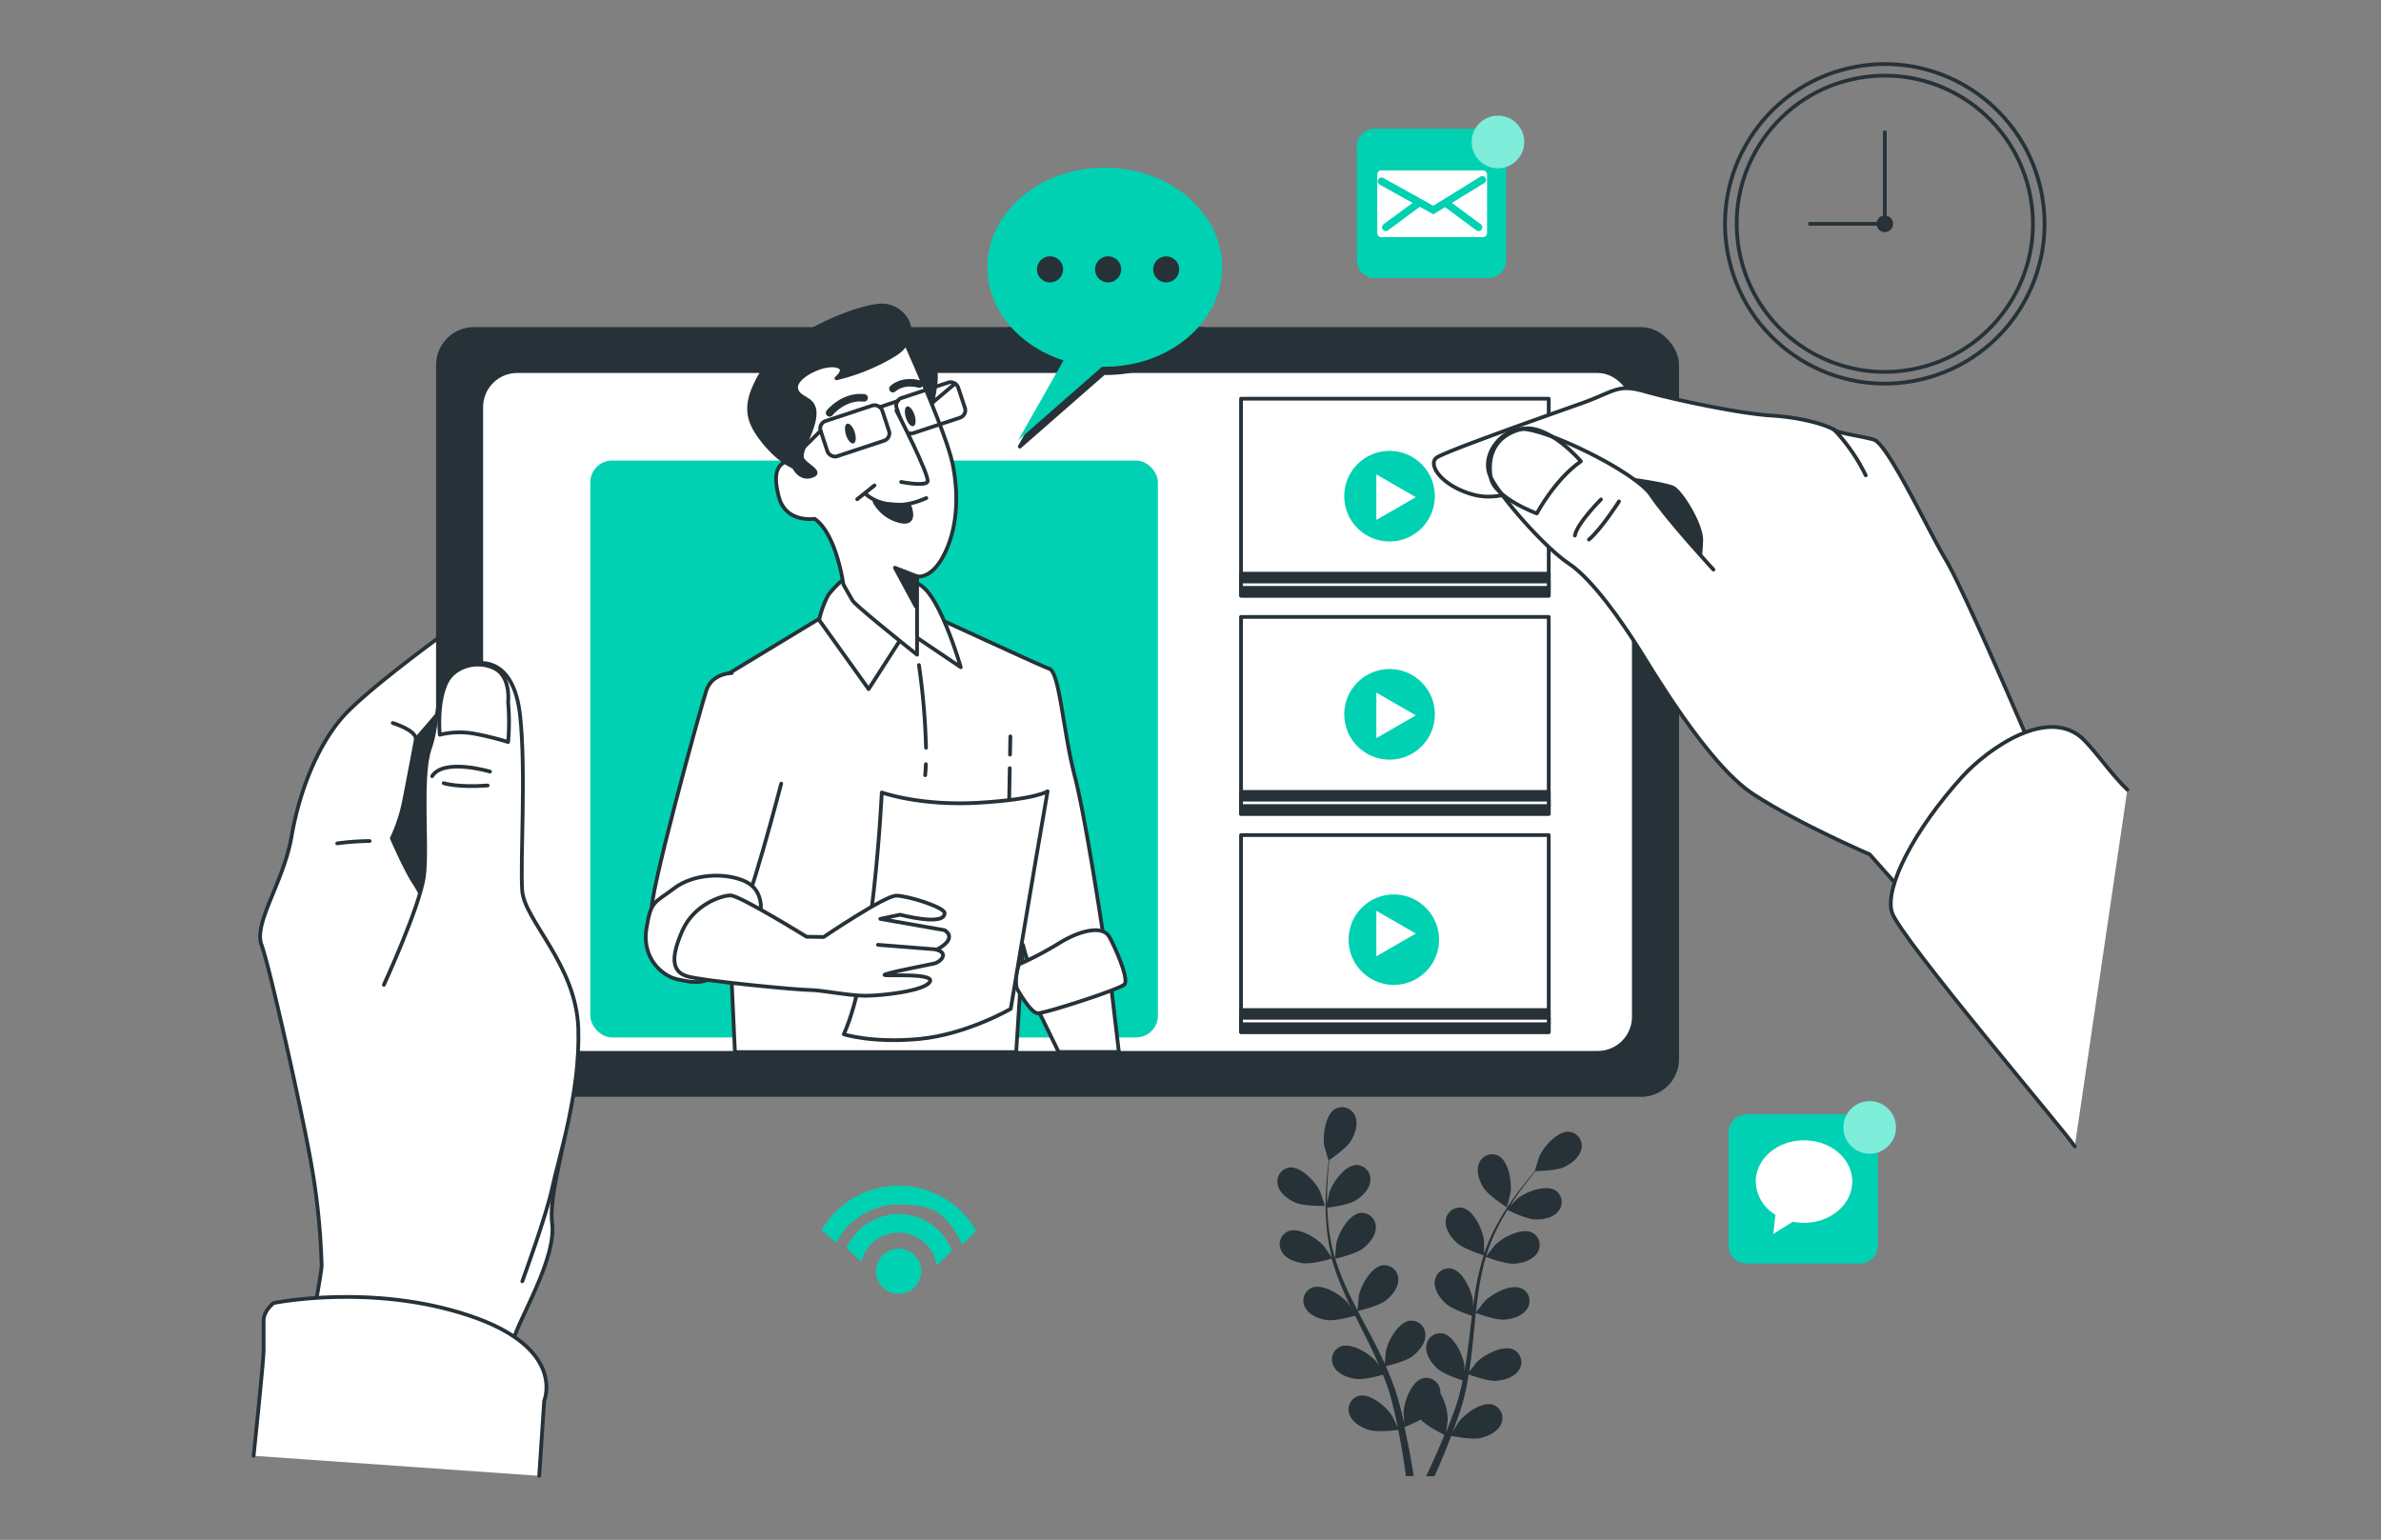
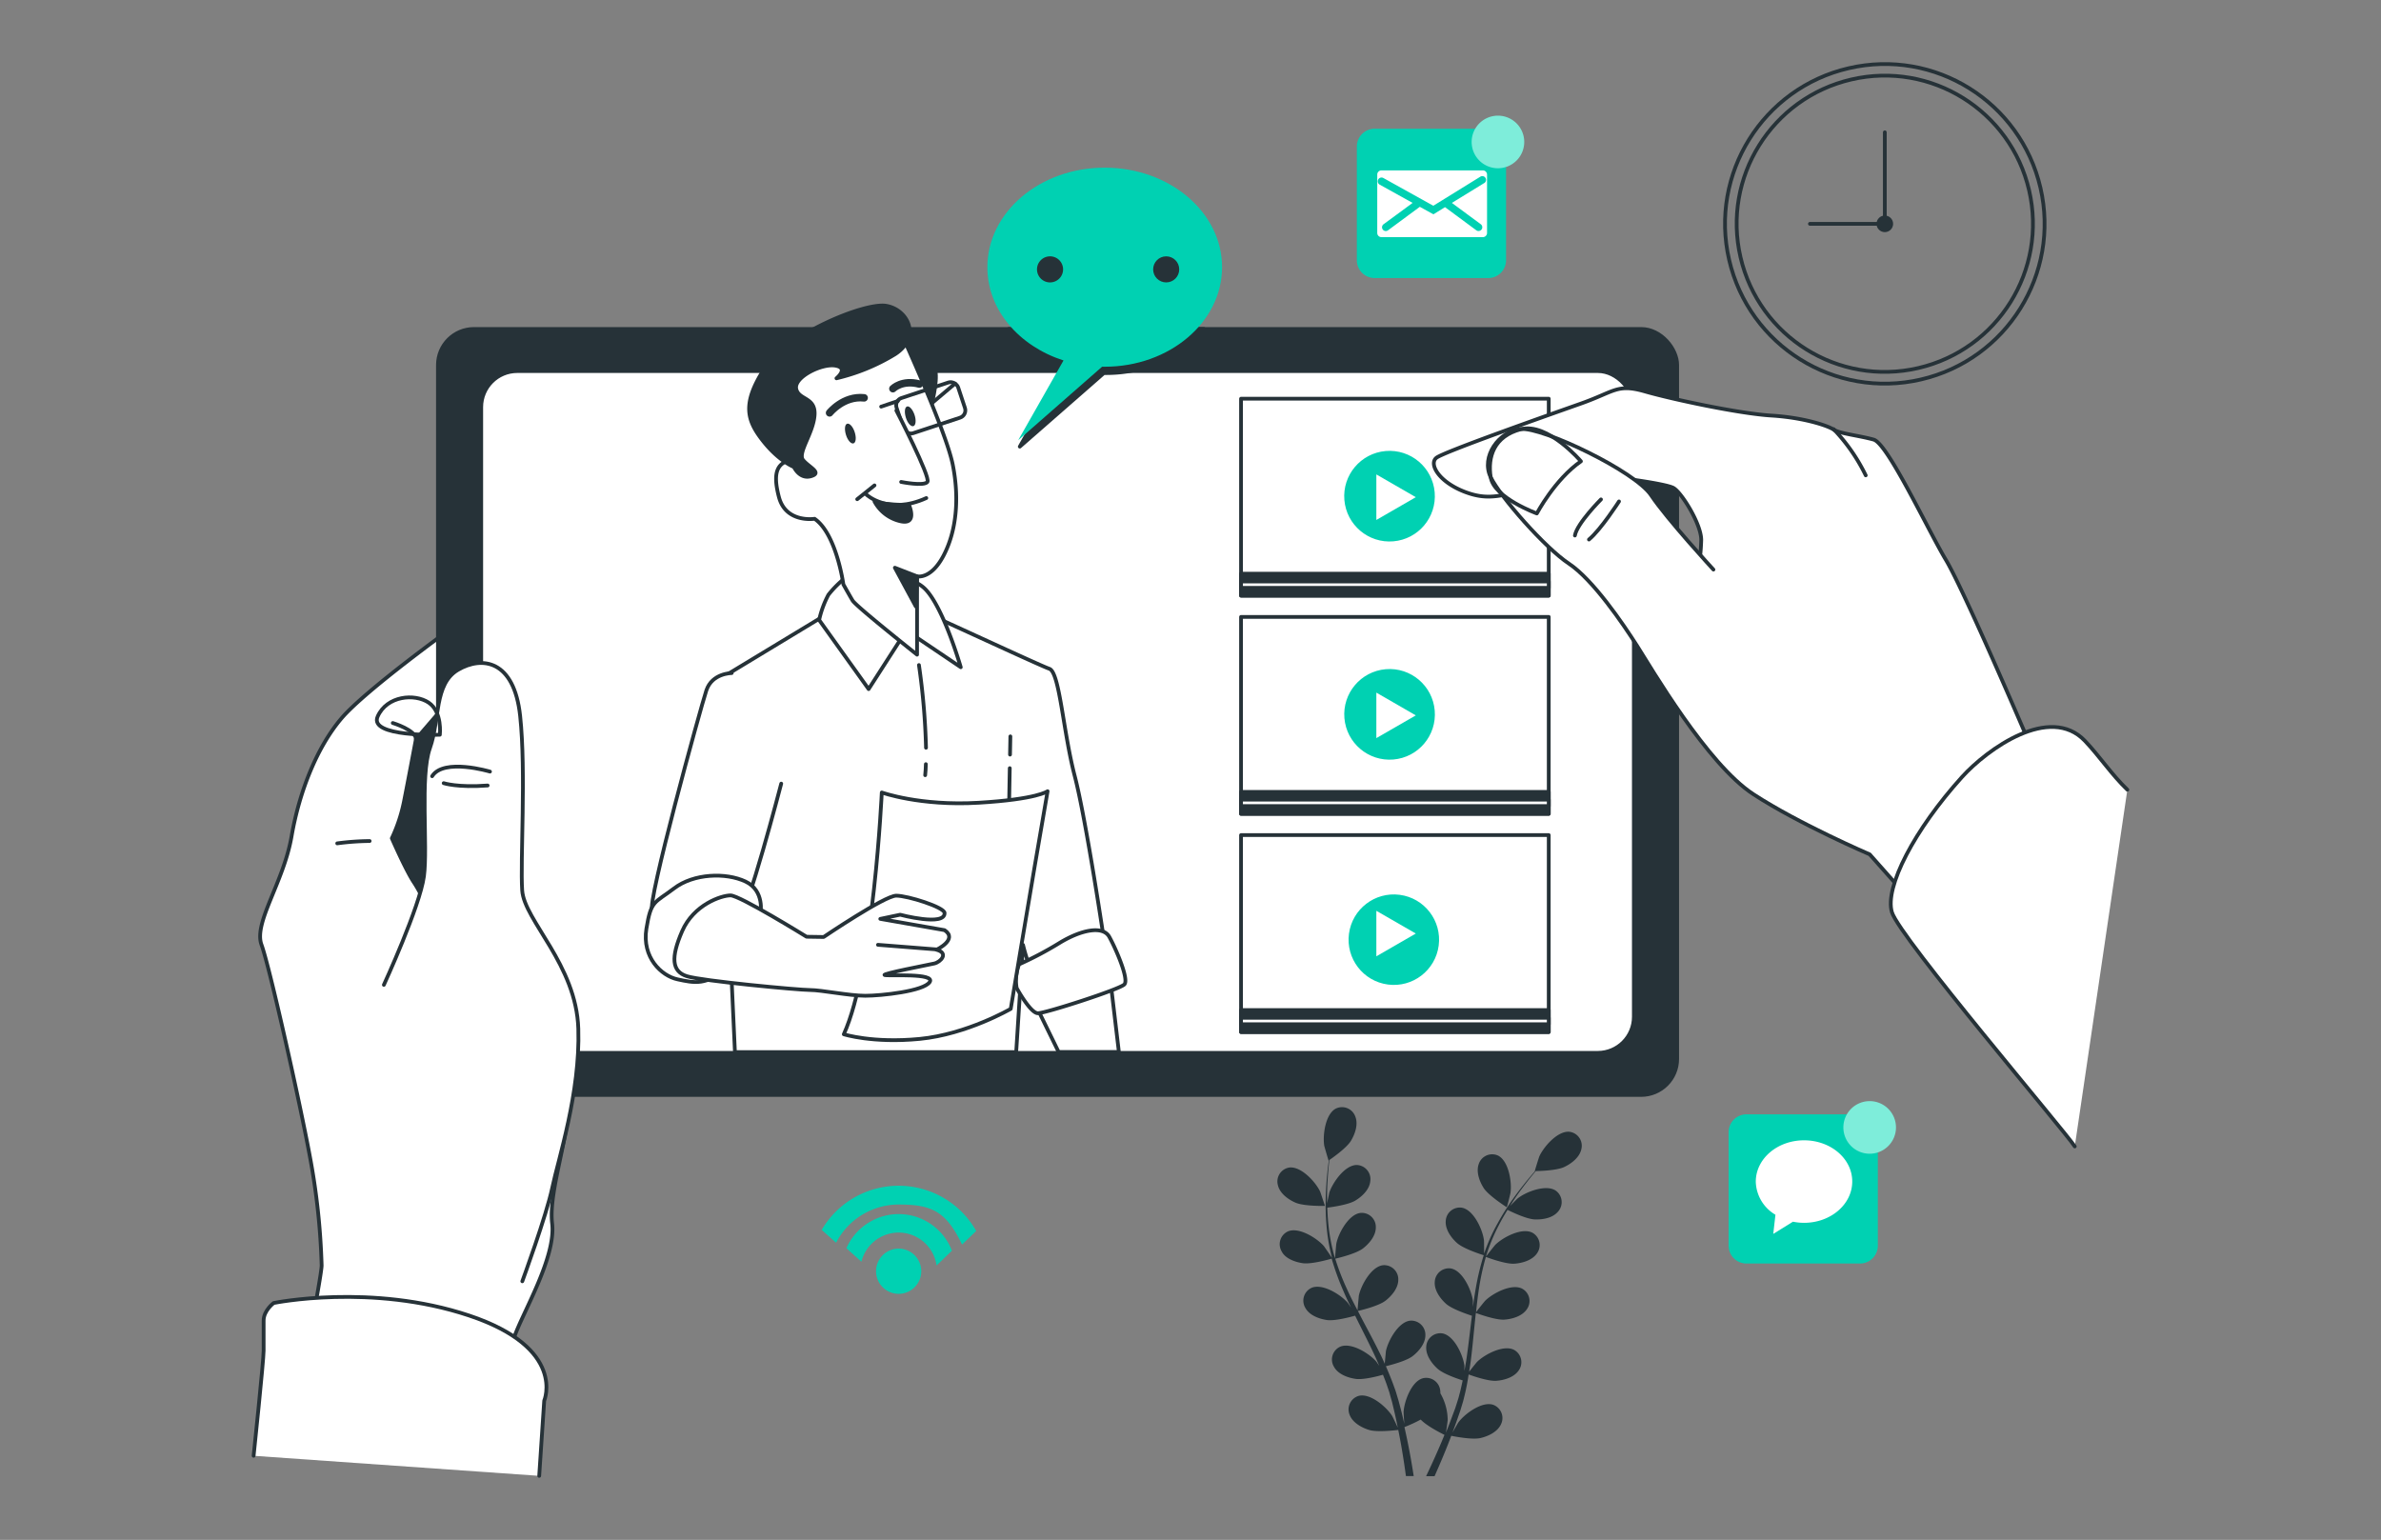
<svg xmlns="http://www.w3.org/2000/svg" id="Layer_1" data-name="Layer 1" viewBox="0 0 633.66 409.82">
  <rect x="0" y="0" width="633.66" height="409.82" fill="#808080" stroke="none" />
  <defs>
    <style>.cls-1,.cls-5{fill:#263238;}.cls-2,.cls-3,.cls-8{fill:none;}.cls-2,.cls-3,.cls-4,.cls-5,.cls-8{stroke:#263238;}.cls-2{stroke-miterlimit:10;}.cls-3,.cls-4,.cls-5,.cls-8{stroke-linecap:round;stroke-linejoin:round;}.cls-10,.cls-4,.cls-7{fill:#fff;}.cls-6,.cls-9{fill:#00d1b2;}.cls-8{stroke-width:2px;}.cls-10,.cls-11,.cls-9{fill-rule:evenodd;}.cls-11{fill:#7eedda;}</style>
  </defs>
  <title>drawing-bw-5-teal</title>
  <path class="cls-1" d="M344.77,320.07c2.27,1,7.83.87,7.84.87s-1.2-3.64-1.3-3.86c-1.22-2.55-5.08-6.77-8.22-6.35a3.75,3.75,0,0,0-3,4.7C340.6,317.61,342.83,319.23,344.77,320.07Z" />
  <path class="cls-1" d="M346.69,336.18c2.36.35,7.32-1.09,7.71-1.21a68.34,68.34,0,0,0,3,8.33q1,2.37,2.18,4.72c-.45-.66-.86-1.25-.93-1.33-1.85-2.14-6.68-5.19-9.6-3.95a3.75,3.75,0,0,0-1.66,5.33c1.08,2,3.66,2.93,5.75,3.24s6.38-.84,7.5-1.16l.89,1.8c1.43,2.86,2.88,5.71,4.21,8.55.47,1,.9,2,1.33,3-.4-.58-.75-1.08-.81-1.15-1.85-2.14-6.68-5.18-9.6-3.94a3.74,3.74,0,0,0-1.66,5.32c1.08,2,3.66,2.93,5.75,3.24s6-.73,7.3-1.1c.41,1,.82,2.08,1.17,3.11.22.7.49,1.37.67,2.09s.4,1.41.59,2.1c.32,1.36.67,2.75.95,4.08.21.92.38,1.81.56,2.7-.45-1-1.39-2.95-1.48-3.1-1.51-2.39-5.83-6.14-8.9-5.36a3.76,3.76,0,0,0-2.45,5c.77,2.1,3.17,3.45,5.19,4.07,2.23.68,7.16.06,7.77,0,.3,1.48.57,2.91.81,4.27.52,3,.92,5.68,1.23,8h2.07c-.36-2.36-.83-5.16-1.46-8.31-.29-1.49-.64-3.08-1-4.72a38.75,38.75,0,0,0,4.33-2c1.62,1.75,5.78,3.81,6.32,4.07-.57,1.39-1.13,2.74-1.69,4-1.15,2.64-2.24,5-3.2,7h2.25c.82-1.84,1.73-3.94,2.68-6.26.58-1.41,1.18-2.93,1.77-4.49.6.12,5.47,1.11,7.75.6,2.06-.47,4.55-1.63,5.48-3.67a3.75,3.75,0,0,0-2.07-5.18c-3-1-7.59,2.4-9.27,4.68-.1.13-1,1.71-1.57,2.71.24-.64.47-1.26.71-1.92.48-1.31.92-2.62,1.4-4l.63-2.1c.22-.69.37-1.46.56-2.19.41-1.72.74-3.48,1-5.26,1.14.42,5.23,1.84,7.35,1.69s4.75-.92,6-2.79a3.75,3.75,0,0,0-1.26-5.44c-2.82-1.45-7.87,1.23-9.87,3.22-.13.13-1.4,1.72-2.09,2.61.17-1.07.34-2.14.48-3.23.39-3.14.68-6.33,1-9.51.1-1,.2-1.95.31-2.92.4.15,5.23,1.95,7.6,1.78,2.11-.15,4.75-.92,6-2.8a3.74,3.74,0,0,0-1.26-5.43c-2.81-1.46-7.86,1.22-9.87,3.22-.15.15-2,2.44-2.42,3.05.22-2.14.47-4.27.79-6.36a66.3,66.3,0,0,1,1.83-8.37c.19.07,5.21,2,7.64,1.8,2.11-.15,4.76-.93,6-2.8a3.76,3.76,0,0,0-1.26-5.44c-2.82-1.45-7.87,1.23-9.87,3.22-.16.16-2.13,2.63-2.46,3.11.05-.16.08-.33.13-.49a48.5,48.5,0,0,1,3.31-7.92c.72-1.41,1.49-2.72,2.27-4,.9.45,5,2.45,7.23,2.54s4.83-.39,6.25-2.12a3.76,3.76,0,0,0-.66-5.55c-2.64-1.75-8,.36-10.16,2.12-.12.1-1.24,1.21-2,2,.36-.56.72-1.15,1.07-1.68,1.33-2,2.67-3.74,3.86-5.28.69-.87,1.33-1.64,1.93-2.36,1.12,0,5.6-.15,7.56-1.07s4.1-2.58,4.57-4.76a3.75,3.75,0,0,0-3.14-4.62c-3.15-.34-6.9,4-8.05,6.56-.1.23-1.25,3.9-1.19,3.9h.06c-.59.67-1.22,1.41-1.9,2.22-1.23,1.52-2.61,3.24-4,5.21a65.25,65.25,0,0,0-4.13,6.59,48.39,48.39,0,0,0-3.53,7.94.38.38,0,0,0,0,.1c0-.93,0-3.52-.05-3.72-.37-2.81-2.72-8-5.84-8.59a3.74,3.74,0,0,0-4.32,3.52c-.18,2.23,1.43,4.47,3,5.87,1.78,1.59,6.71,3.13,7.11,3.25a66.81,66.81,0,0,0-2.09,8.61c-.3,1.69-.55,3.41-.79,5.14,0-.81,0-1.52,0-1.62-.36-2.81-2.71-8-5.83-8.6a3.76,3.76,0,0,0-4.32,3.53c-.19,2.23,1.43,4.46,3,5.87s5.78,2.82,6.89,3.18c-.08.66-.17,1.32-.25,2-.38,3.18-.75,6.35-1.2,9.45-.16,1.1-.36,2.17-.55,3.24,0-.71,0-1.31,0-1.4-.36-2.81-2.72-8-5.83-8.59a3.75,3.75,0,0,0-4.33,3.52c-.18,2.23,1.44,4.46,3,5.87s5.38,2.69,6.7,3.12c-.24,1.09-.47,2.18-.74,3.23-.2.71-.35,1.41-.59,2.11l-.67,2.09c-.48,1.31-1,2.66-1.46,3.92-.34.89-.68,1.72-1,2.56.18-1.08.47-3.22.47-3.4a14.54,14.54,0,0,0-1.95-7.08,4.57,4.57,0,0,0-.05-.83,3.75,3.75,0,0,0-4.59-3.18c-3.06.81-5,6.19-5.15,9,0,.17.1,2,.19,3.13-.15-.66-.3-1.31-.46-2-.32-1.36-.69-2.7-1.07-4.15l-.63-2.09c-.2-.71-.5-1.42-.74-2.14-.61-1.66-1.3-3.31-2-4.95,1.19-.29,5.38-1.36,7.07-2.65s3.45-3.39,3.44-5.63a3.76,3.76,0,0,0-4.05-3.84c-3.15.34-5.89,5.36-6.46,8.13,0,.18-.22,2.21-.3,3.33-.45-1-.9-2-1.39-2.95-1.4-2.84-2.92-5.66-4.42-8.49l-1.35-2.6c.42-.1,5.43-1.26,7.32-2.71,1.68-1.29,3.46-3.39,3.44-5.63a3.76,3.76,0,0,0-4.05-3.84c-3.15.35-5.88,5.36-6.46,8.14,0,.2-.3,3.13-.33,3.88-1-1.91-2-3.82-2.85-5.75a64.87,64.87,0,0,1-3.09-8c.2-.05,5.43-1.24,7.36-2.72,1.68-1.29,3.46-3.39,3.44-5.63a3.75,3.75,0,0,0-4.05-3.84c-3.15.34-5.88,5.36-6.45,8.13-.05.22-.33,3.37-.34,3.94-.05-.15-.12-.31-.16-.47a48.12,48.12,0,0,1-1.61-8.44c-.17-1.57-.25-3.08-.3-4.56,1-.12,5.55-.73,7.44-1.87s3.81-3,4-5.21a3.76,3.76,0,0,0-3.61-4.27c-3.17,0-6.43,4.69-7.31,7.38,0,.14-.36,1.69-.58,2.81,0-.66,0-1.35,0-2,0-2.4.16-4.59.31-6.53.09-1.11.2-2.1.31-3,.92-.63,4.58-3.22,5.71-5.07s2-4.41,1.18-6.49a3.76,3.76,0,0,0-5.17-2.12c-2.81,1.45-3.55,7.12-3.09,9.91.05.24,1.11,3.94,1.16,3.91l.05,0c-.12.9-.24,1.86-.36,2.91-.19,1.94-.39,4.14-.45,6.54a66.75,66.75,0,0,0,.19,7.77,48.21,48.21,0,0,0,1.44,8.58l0,.1c-.5-.79-2-2.93-2.1-3.08-1.85-2.14-6.68-5.19-9.6-3.95a3.75,3.75,0,0,0-1.66,5.33C342,334.91,344.6,335.88,346.69,336.18Z" />
  <path class="cls-1" d="M401,321.3c.05,0,1-3.7,1-3.94.39-2.81-.5-8.45-3.35-9.83a3.76,3.76,0,0,0-5.11,2.26c-.76,2.1.21,4.68,1.36,6.46C396.31,318.33,401,321.29,401,321.3Z" />
  <circle class="cls-2" cx="501.61" cy="59.57" r="42.52" transform="translate(-0.51 114.72) rotate(-13.04)" />
  <circle class="cls-2" cx="501.61" cy="59.57" r="39.42" transform="translate(-0.49 114.87) rotate(-13.06)" />
  <circle class="cls-1" cx="501.61" cy="59.57" r="2.21" />
  <polyline class="cls-3" points="481.68 59.57 501.61 59.57 501.61 35.21" />
  <path class="cls-4" d="M77.6,380.53s8-40.56,8-43.76a185.06,185.06,0,0,0-3.2-29.35c-2.67-14.41-10.67-50.17-12.81-56s5.87-16.54,8-28.81,6.93-24,13.34-31.49,29.35-24,29.35-24H132s-4.27,70.44,1.6,81.11,16.54,33.09,17.61,42.69-5.34,25.62-4.27,34.69-8,24-10.14,30.42-1.07,26.68-1.07,26.68" />
  <path class="cls-5" d="M119.22,186.81l-8.53,9.92s-2.14,11.43-3.21,16.76a42.92,42.92,0,0,1-3.2,9.61s3.73,8.54,5.87,11.74a30.37,30.37,0,0,1,3.2,6.4l5.87,3.74V186.81Z" />
  <path class="cls-3" d="M89.75,224.45a69.39,69.39,0,0,1,8.62-.62" />
  <path class="cls-3" d="M104.53,192.42s6.16,1.85,6.16,4.31" />
  <path class="cls-4" d="M67.5,387.44s2.66-25.33,2.66-28v-8c0-2.66,2.67-4.66,2.67-4.66s26-5.34,52,3.33,20,22.67,20,22.67l-1.33,20" />
  <rect class="cls-5" x="116.55" y="87.55" width="329.8" height="203.86" rx="9.59" />
  <rect class="cls-4" x="128.07" y="98.76" width="306.75" height="181.44" rx="9.59" />
  <rect class="cls-4" x="330.28" y="106.11" width="81.89" height="52.41" />
  <rect class="cls-5" x="330.28" y="152.68" width="81.89" height="5.84" />
  <rect class="cls-4" x="330.28" y="154.75" width="81.89" height="1.7" />
  <circle class="cls-6" cx="369.8" cy="132.06" r="12.06" transform="translate(-9.79 31.53) rotate(-4.82)" />
  <polygon class="cls-7" points="376.79 132.32 366.29 126.26 366.29 138.38 376.79 132.32" />
  <rect class="cls-4" x="330.28" y="164.18" width="81.89" height="52.41" />
  <rect class="cls-5" x="330.28" y="210.75" width="81.89" height="5.84" />
  <rect class="cls-4" x="330.28" y="212.82" width="81.89" height="1.7" />
  <circle class="cls-6" cx="369.8" cy="190.13" r="12.06" transform="translate(-14.66 31.73) rotate(-4.82)" />
  <polygon class="cls-7" points="376.79 190.39 366.29 184.33 366.29 196.44 376.79 190.39" />
  <rect class="cls-4" x="330.28" y="222.25" width="81.89" height="52.41" />
  <rect class="cls-5" x="330.28" y="268.82" width="81.89" height="5.84" />
  <rect class="cls-4" x="330.28" y="270.88" width="81.89" height="1.7" />
  <circle class="cls-6" cx="369.8" cy="248.19" r="12.06" transform="matrix(0.13, -0.99, 0.99, 0.13, 77.16, 583.92)" />
  <polygon class="cls-7" points="376.79 248.45 366.29 242.4 366.29 254.51 376.79 248.45" />
-   <rect class="cls-6" x="157.1" y="122.57" width="151.06" height="153.53" rx="5.8" />
  <path class="cls-4" d="M102.16,262.11s9.59-20.87,10.66-28.87-1.07-26.68,1.6-34.15,1.07-17.08,7.47-20.82,14.94-2.67,16.54,12.28,0,38.42.54,46.42,14.41,19.75,14.94,36.83S148.57,308.48,147,316,139,341,139,341" />
-   <path class="cls-3" d="M117.06,195.54a22.13,22.13,0,0,1,9.63-.19,79.86,79.86,0,0,1,8.54,2.13,61.65,61.65,0,0,0,0-10.67s.71-6.09-3-8.56-11.08-1.85-13.55,3.7S117.06,195.54,117.06,195.54Z" />
+   <path class="cls-3" d="M117.06,195.54s.71-6.09-3-8.56-11.08-1.85-13.55,3.7S117.06,195.54,117.06,195.54Z" />
  <path class="cls-3" d="M130.4,205.35s-12.32-3.69-15.4,1.23" />
  <path class="cls-3" d="M118.08,208.43s3.69,1.23,11.7.62" />
-   <path class="cls-5" d="M439.41,118.5s-13.87,4.27-12.8,8,26.68,35.75,30.95,34.69,9.07-14.95,9.07-24.55S439.41,118.5,439.41,118.5Z" />
  <path class="cls-4" d="M552.83,212.78,539.74,197s-17.08-40-21.88-48-15.48-30.95-19.21-32-9.07-1.6-10.67-2.67-8-3.2-16.55-3.73-26.15-4.27-33.62-6.41-8,0-17.07,3.21-36.29,12.8-38.43,14.41.54,6.4,7.47,9.07,10.14.53,18.15-.54,20.28-3.2,21.88-3.2,13.34,1.6,15.47,2.67,7.47,9.61,7.47,13.88a49.54,49.54,0,0,1-1.06,9.07l-.22,37.05s16.9,19.07,28.6,25.57,17.33,6.93,17.33,6.93l18.19,16.9" />
  <path class="cls-4" d="M488,114.23a48.34,48.34,0,0,1,8.53,12.28" />
  <path class="cls-4" d="M538.16,273.11l-40.58-45.74s-18.68-8-30.95-16-27.22-33.62-30.95-39.49S423.94,154.26,417.53,150s-18.14-17.61-20.81-23,2.14-12.27,8-12.81,30.41,11.21,34.68,17.61S456,151.59,456,151.59" />
  <path class="cls-3" d="M426.07,132.91s-6.4,6.41-6.94,9.61" />
  <path class="cls-3" d="M430.87,133.45s-4.8,7.47-8,10.14" />
  <path class="cls-3" d="M420.74,122.77C413.8,127.58,409,136.65,409,136.65s-11.4-4.15-12.27-9.61.86-10.92,8-12.81S420.74,122.77,420.74,122.77Z" />
  <path class="cls-4" d="M552.16,305.11c-2-3.33-46.66-55.67-48.66-62.33s6-22,18.66-36c6.69-7.39,23.36-19.43,32.7-9.61,3.86,4.05,7.12,9,11.3,13" />
  <path class="cls-4" d="M270.44,280l1.82-28.52a49.73,49.73,0,0,0,2.14,6.74c.92,1.84,19.61-6.74,19.61-6.74s-4.9-33.1-8-45-4-27.58-6.75-28.5-37.38-17.16-38.3-17.16-19.61,1.84-19.61,1.84L191.05,181l4.54,99Z" />
  <path class="cls-3" d="M246.4,203.37c0,1-.1,2-.18,2.94" />
  <path class="cls-3" d="M244.56,177a184.54,184.54,0,0,1,1.88,22" />
  <line class="cls-3" x1="268.8" y1="200.83" x2="268.89" y2="195.98" />
  <line class="cls-3" x1="267.89" y1="249.64" x2="268.73" y2="204.44" />
  <polygon class="cls-4" points="297.77 279.97 295.56 261.31 274.56 265.31 281.73 279.97 297.77 279.97" />
  <path class="cls-4" d="M271.22,256.64A93.57,93.57,0,0,0,281.89,251c6-3.67,11.67-4.67,13.33-1.67s5.34,11.33,4,12.67-21,7.66-23,7.66-5.65-6.71-5.65-6.71A11.57,11.57,0,0,1,271.22,256.64Z" />
  <path class="cls-4" d="M225.07,153.7a27.54,27.54,0,0,0-4.6,4.59A26.17,26.17,0,0,0,218,165l13.17,18.39,8.28-12.87,3.06-1.84,13.18,8.89s-4.6-15.94-9.5-20.84S227.82,152.47,225.07,153.7Z" />
  <path class="cls-5" d="M241.3,89.91s6.94,5.56,7.63,8.68-1.22,10-1.22,10l-9.19-17.94Z" />
  <path class="cls-4" d="M239.16,87.2s12.57,27.27,14.4,36.47.92,17.77-2.45,24.2-7.05,5.52-7.05,5.52v20.84s-16.24-12.87-17.16-14.41-2.45-4.29-2.45-4.29-1.84-13.48-7.66-17.46c0,0-7.66,1.22-9.5-5.82s-.3-9.5,4.6-10.12c0,0-4-10.11-4.9-16.85s10.41-8.89,17.16-13.18A36.67,36.67,0,0,1,239.16,87.2Z" />
  <polygon class="cls-5" points="244.06 153.39 238.15 151.09 243.72 161.4 244.06 153.39" />
  <path class="cls-5" d="M211.28,124.28s-4-1.53-8.28-7-5.51-9.81.31-19S230,80.46,235.79,81.38s9.5,8.27,2.45,12.87a53.12,53.12,0,0,1-15.63,6.43s3.37-2.76-.3-3.37-11,3.07-10.42,6.13,5.21,2.15,4.9,7-4.6,10.11-3.06,12,5.21,3.37,2.14,4.29S211.28,124.28,211.28,124.28Z" />
  <line class="cls-3" x1="232.73" y1="129.18" x2="228.13" y2="132.86" />
  <path class="cls-3" d="M230.58,131.63s5.82,5.52,15.94.92" />
  <path class="cls-5" d="M232.73,133.47a10.46,10.46,0,0,0,6.74,5.21c4.9,1.23,2.45-4.29,2.45-4.29S235.18,134.39,232.73,133.47Z" />
  <path class="cls-1" d="M227.46,115c.47,1.44.34,2.79-.31,3s-1.55-.79-2-2.23-.35-2.8.3-3S227,113.56,227.46,115Z" />
  <path class="cls-1" d="M243.39,110.41c.48,1.45.34,2.79-.3,3s-1.55-.78-2-2.23-.34-2.79.3-3S242.91,109,243.39,110.41Z" />
-   <rect class="cls-3" x="218.86" y="109.75" width="17.26" height="9.86" rx="2.04" transform="translate(-24.5 77.22) rotate(-18.3)" />
  <line class="cls-3" x1="234.5" y1="108.22" x2="238.95" y2="106.73" />
-   <line class="cls-3" x1="218.39" y1="114.65" x2="210.4" y2="122.55" />
  <line class="cls-3" x1="254.17" y1="102.09" x2="248.23" y2="107.11" />
  <rect class="cls-3" x="239.08" y="103.62" width="17.26" height="9.86" rx="2.04" transform="translate(-21.56 83.26) rotate(-18.3)" />
  <path class="cls-8" d="M220.78,109.88s3.67-4.6,9.19-4" />
  <path class="cls-8" d="M237.63,103.44s2.45-2.45,7.05-1.23" />
  <path class="cls-4" d="M238.55,109.26s9.19,17.78,8.27,19-7,0-7,0" />
  <path class="cls-4" d="M194.73,179.13s-5.21,0-6.74,4.6-15.94,57-14.41,58.53,20.84,2.75,23,2.14,11.33-35.85,11.33-35.85" />
  <path class="cls-4" d="M202.39,243.18s1.22-6.13-4-8.58-13.79-2.15-19,1.83-6.13,3.07-7.36,10.73,4,12.56,8.28,13.48,8,1.84,13.17-3.37S202.39,243.18,202.39,243.18Z" />
  <path class="cls-4" d="M234.67,210.91s-2.15,46.88-10.11,64.35c0,0,7.66,2.45,20.22,1.23s24.21-8,24.21-8,4.29-25.74,6.44-38.31,3.37-19.61,3.37-19.61-2.76,2.15-18.39,3.07S234.67,210.91,234.67,210.91Z" />
  <path class="cls-4" d="M214.65,249.3s-17.78-11-20.23-11-9.8,2.45-12.87,9.5-2.76,10.73,1.23,12,29.72,3.68,32.79,3.68,10.41,1.53,14.7,1.53,15.63-1.22,17.17-3.67-11-1.54-12-1.84,11.49-2.7,13.18-3.07,4-2.76.61-3.67c0,0,5.83-2.76,2.15-5.21l-17.11-3,5.29-1.11s12,3.2,11.82-.47c-.07-1.53-9.81-4.6-12.87-4.6s-19.31,11-19.31,11Z" />
  <line class="cls-3" x1="249.27" y1="252.68" x2="233.65" y2="251.45" />
  <path class="cls-5" d="M268.46,87.55a31,31,0,0,0,15,10.07l-12.06,21.24,22.37-19.57h.66c10.82,0,20.35-4.66,25.95-11.75Z" />
  <path class="cls-6" d="M294,44.62c-17.25,0-31.23,11.86-31.23,26.49,0,11.36,8.42,21,20.26,24.82l-12.06,21.24L293.3,97.6H294c17.25,0,31.23-11.86,31.23-26.5S311.21,44.62,294,44.62Z" />
  <path class="cls-1" d="M282.92,71.69a3.47,3.47,0,1,0-3.47,3.47A3.47,3.47,0,0,0,282.92,71.69Z" />
-   <path class="cls-1" d="M298.38,71.69a3.47,3.47,0,1,0-3.47,3.47A3.48,3.48,0,0,0,298.38,71.69Z" />
  <circle class="cls-1" cx="310.36" cy="71.69" r="3.47" />
  <circle class="cls-6" cx="239.16" cy="338.32" r="6.02" />
  <path class="cls-6" d="M239.16,323.11a15.24,15.24,0,0,0-13.91,9.08l4,3.6a10.2,10.2,0,0,1,20,1l4.09-3.94A15.22,15.22,0,0,0,239.16,323.11Z" />
  <path class="cls-6" d="M222.51,330.74a18.76,18.76,0,0,1,16.65-10.17c8.72,0,12.57,1.7,16.88,10.65l3.76-3.62a23.72,23.72,0,0,0-41.12-.28Z" />
  <path class="cls-9" d="M400.81,44.4V69.26A4.74,4.74,0,0,1,396.07,74H365.84a4.74,4.74,0,0,1-4.74-4.74V39a4.74,4.74,0,0,1,4.74-4.74h27" />
  <path class="cls-10" d="M394.64,45.35h-27a1.11,1.11,0,0,0-1.11,1.11V62a1.11,1.11,0,0,0,1.11,1.11h27A1.11,1.11,0,0,0,395.75,62V46.46A1.11,1.11,0,0,0,394.64,45.35Zm.37,3.36L386.39,54l7.68,5.67a1,1,0,0,1-.6,1.81,1,1,0,0,1-.59-.2l-8.32-6.15-3.08,1.91-3.62-2-8.46,6.25a1,1,0,0,1-.6.2,1,1,0,0,1-.8-.41,1,1,0,0,1,.21-1.4L375.94,54l-8.77-4.87a1,1,0,0,1,1-1.75l13.28,7.38L394,47a1,1,0,0,1,1.05,1.7Z" />
  <path class="cls-11" d="M405.65,37.78a7,7,0,1,0-7,7A7,7,0,0,0,405.65,37.78Z" />
  <path class="cls-9" d="M499.75,306.67v24.86a4.74,4.74,0,0,1-4.74,4.74H464.78a4.74,4.74,0,0,1-4.74-4.74V301.31a4.74,4.74,0,0,1,4.74-4.74h27" />
  <path class="cls-11" d="M504.58,300.05a7,7,0,1,0-7,7A7,7,0,0,0,504.58,300.05Z" />
  <path class="cls-10" d="M480.11,303.48c-7.09,0-12.84,4.91-12.84,11a10.53,10.53,0,0,0,5.23,8.81l-.58,5.1,5.24-3.25a15,15,0,0,0,2.95.3c7.09,0,12.83-4.91,12.83-11S487.2,303.48,480.11,303.48Z" />
</svg>